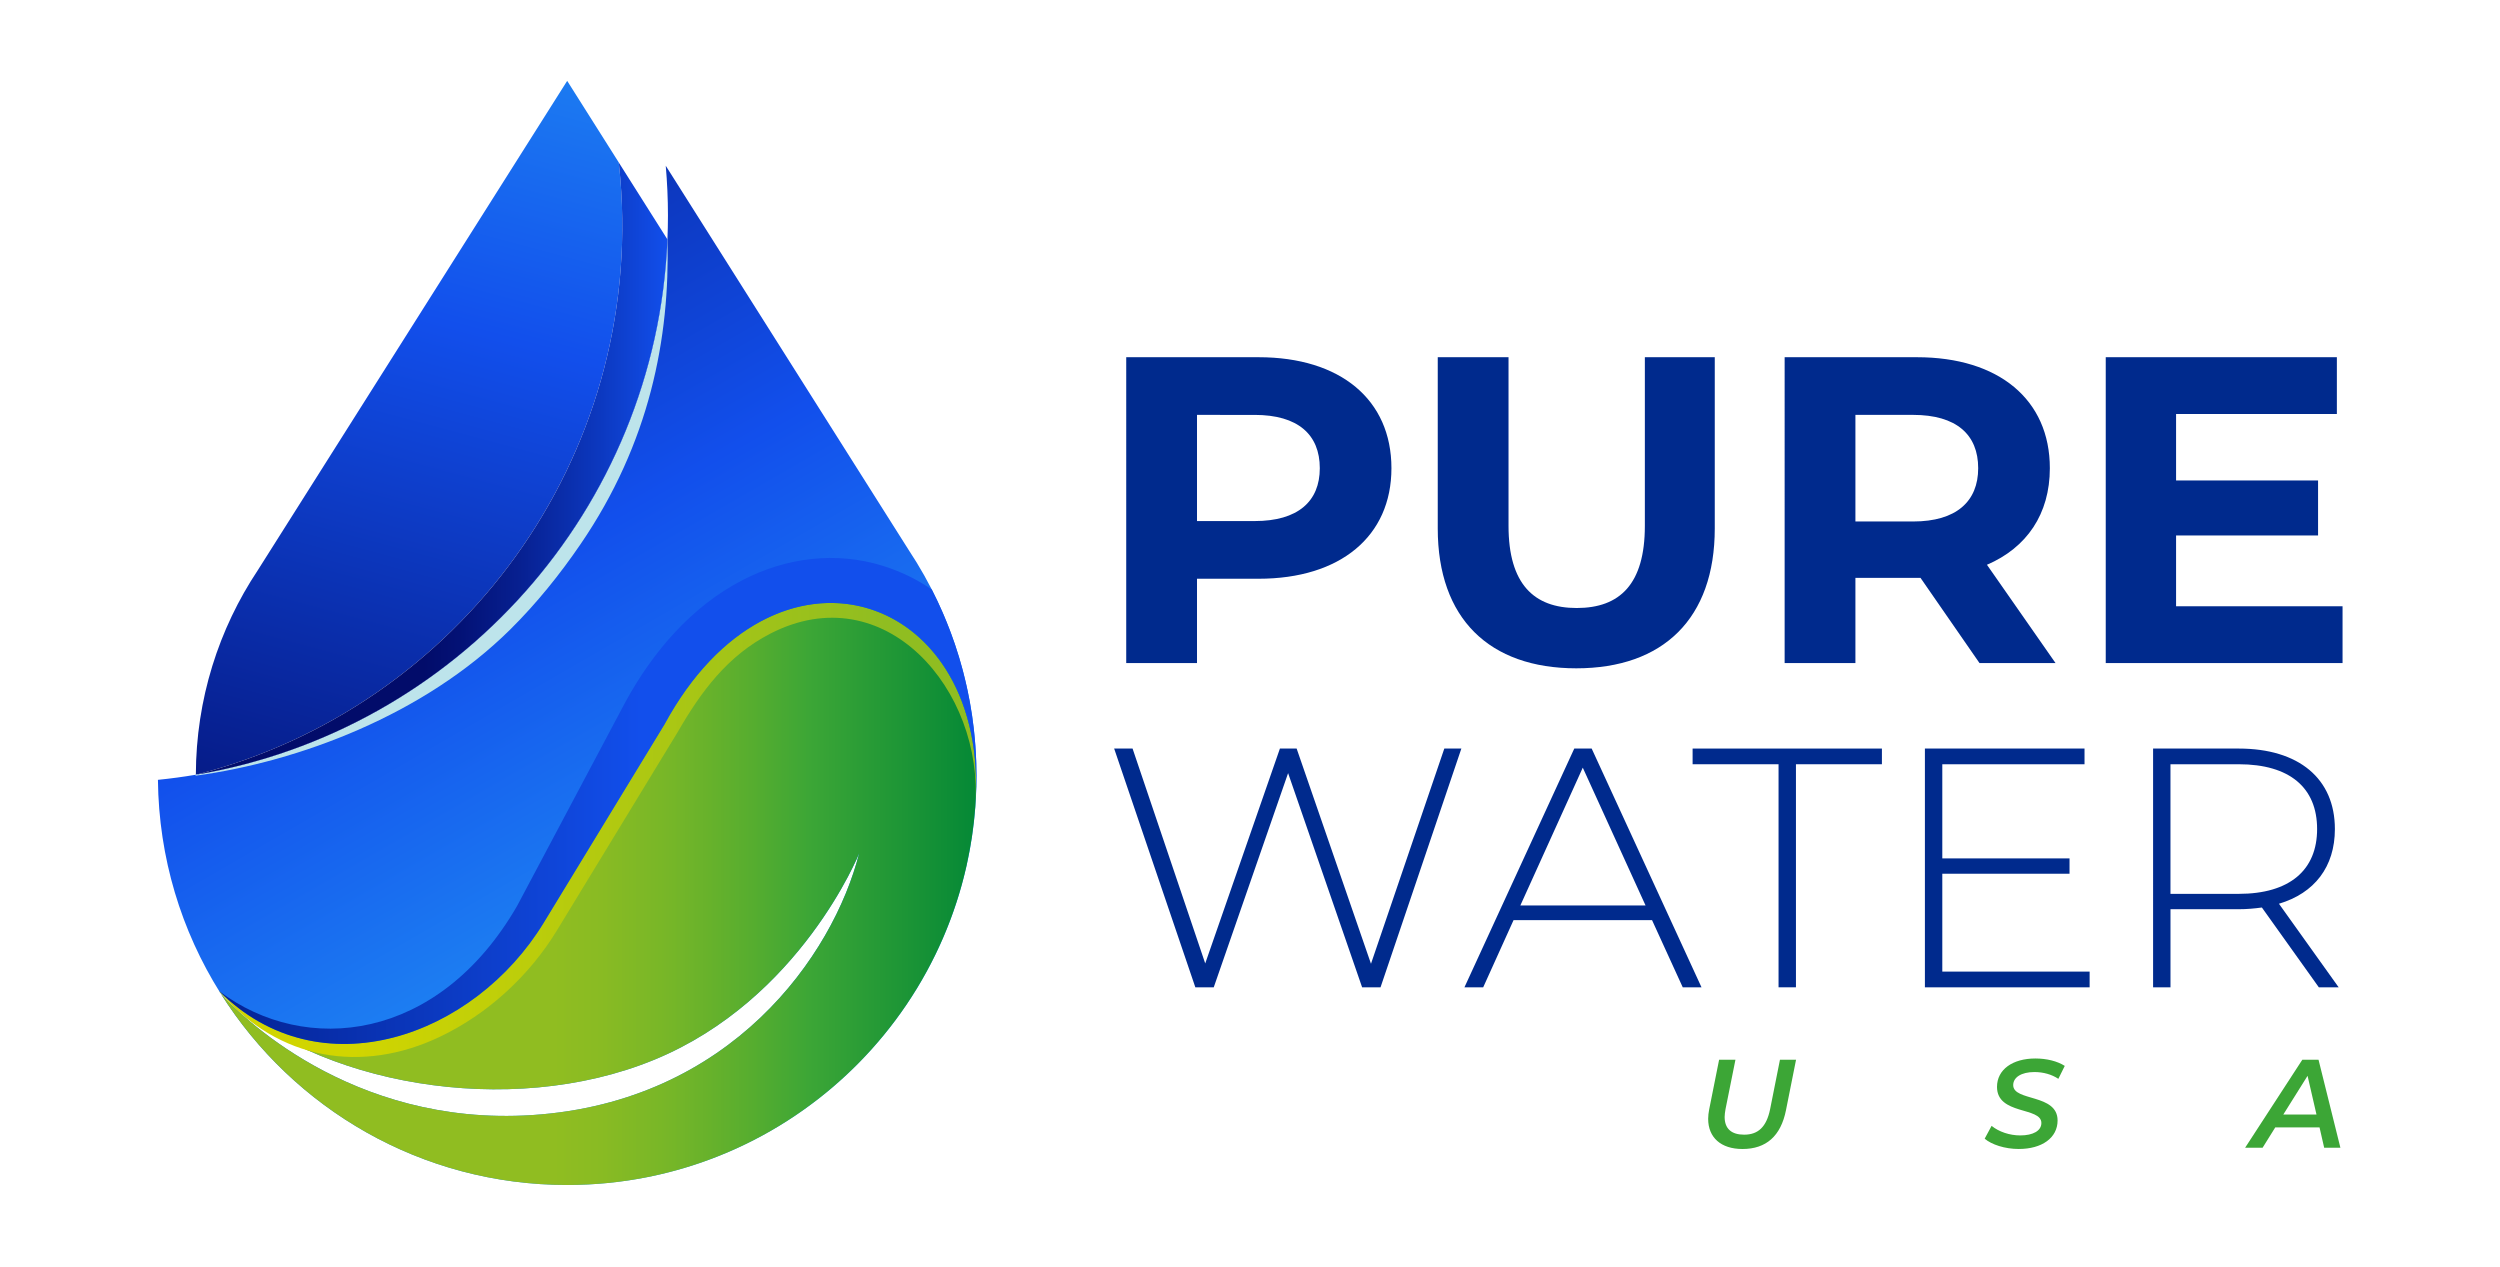
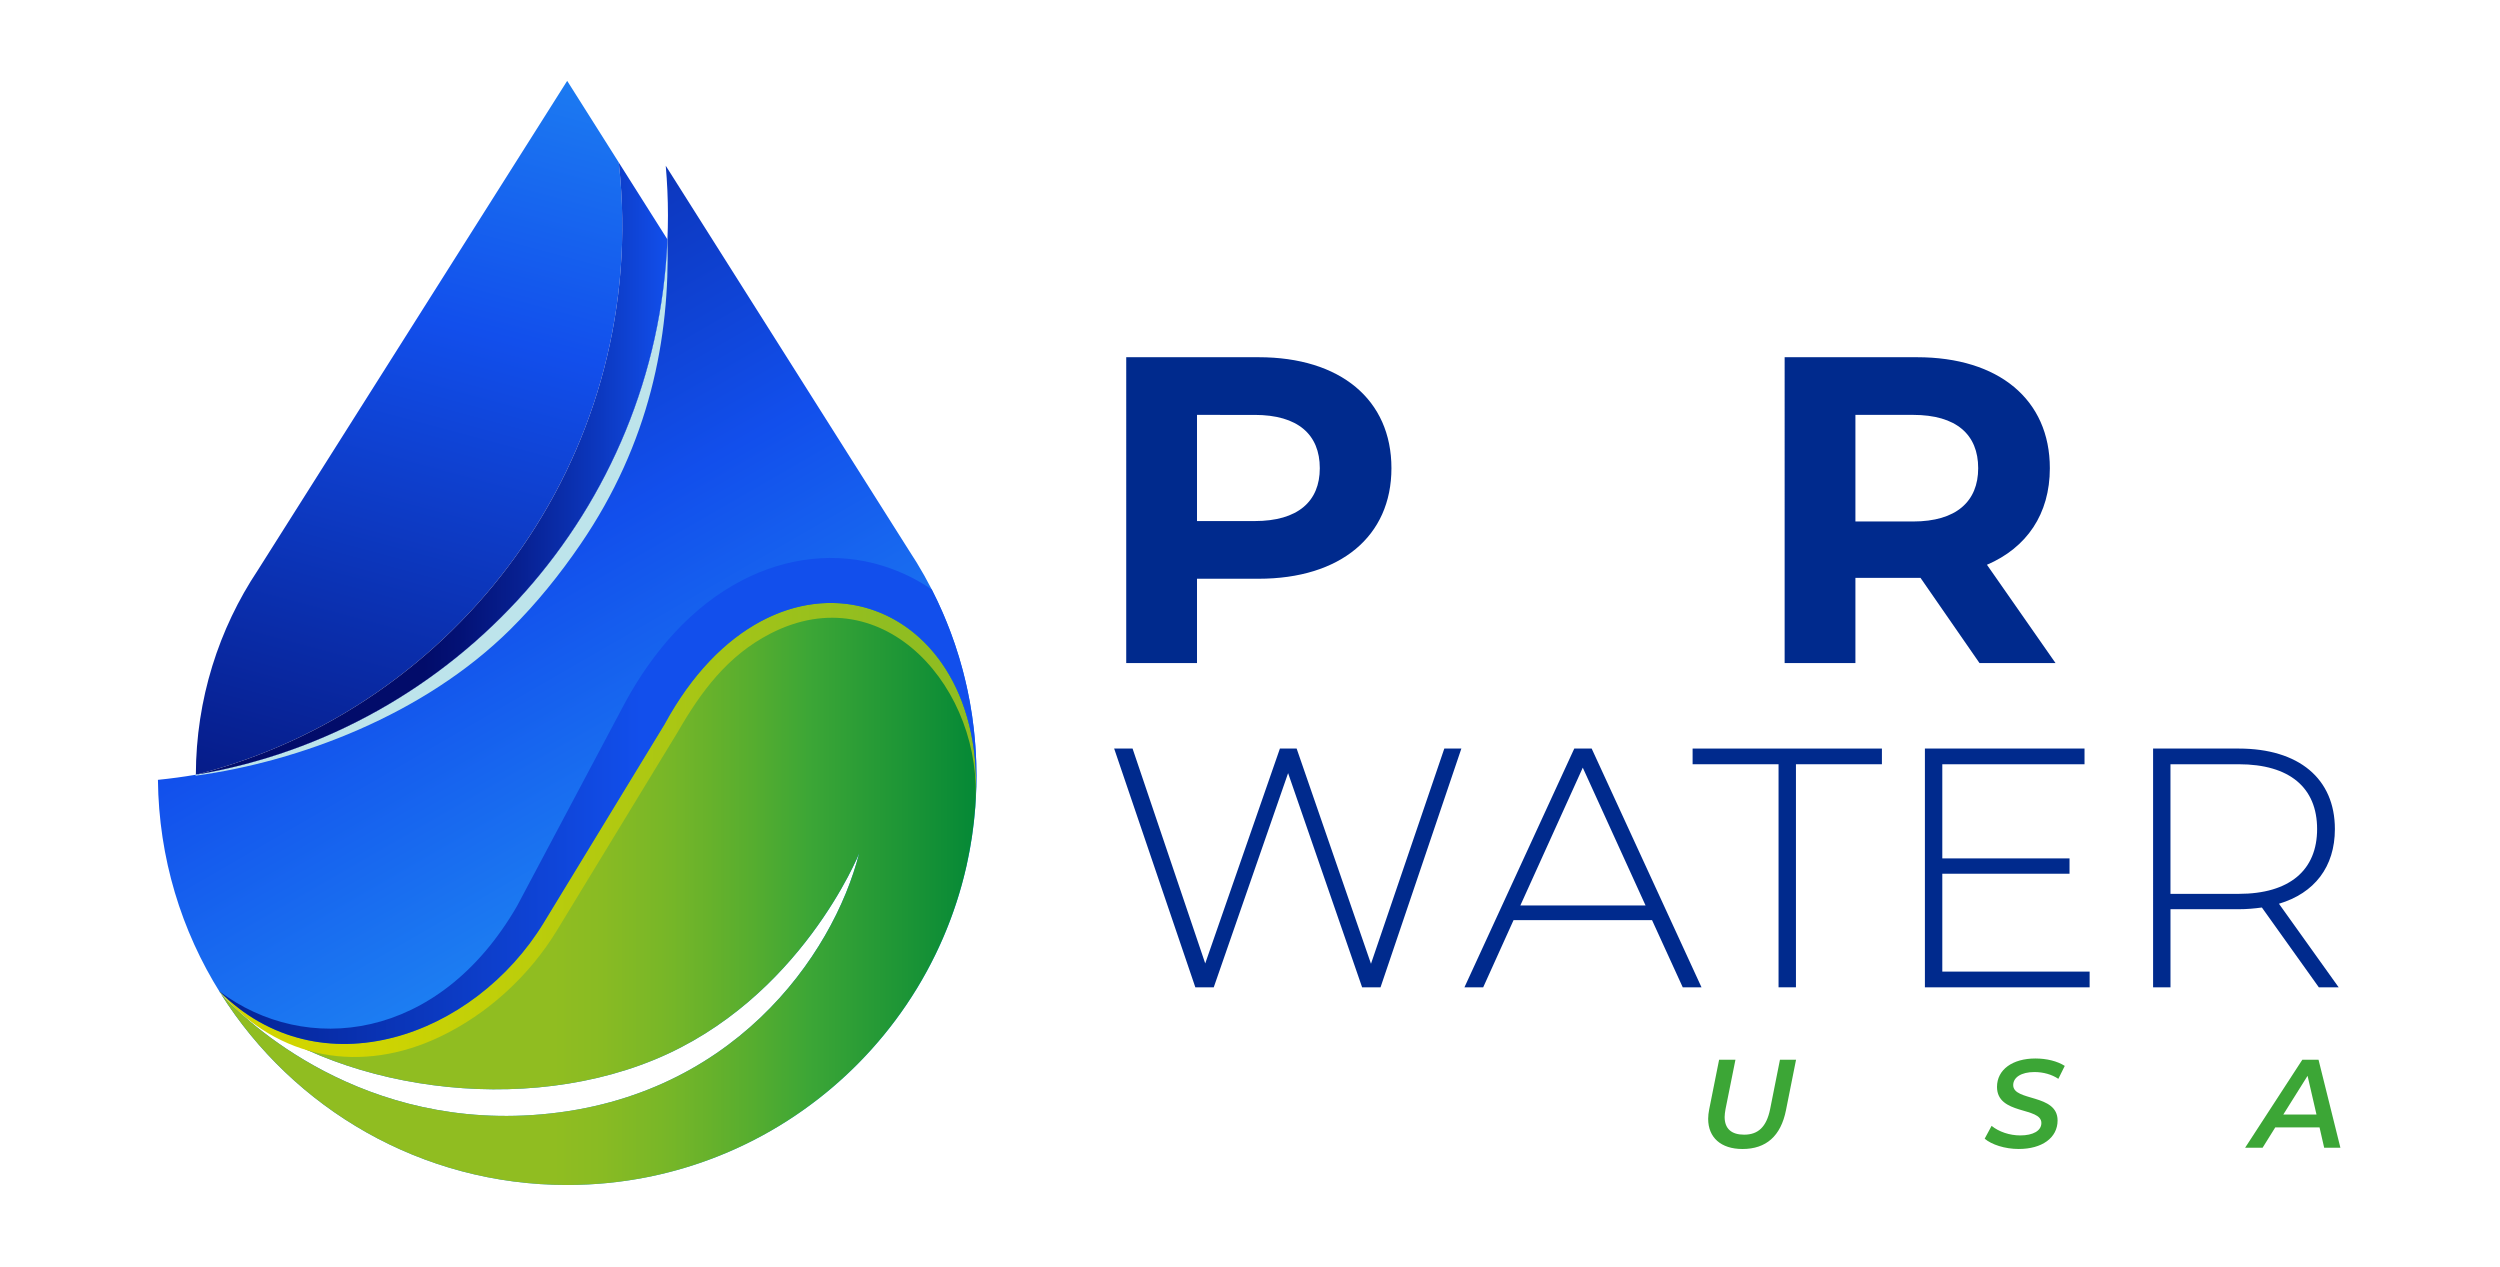
<svg xmlns="http://www.w3.org/2000/svg" version="1.1" id="Capa_1" x="0px" y="0px" viewBox="0 0 1302 660" style="enable-background:new 0 0 1302 660;" xml:space="preserve">
  <style type="text/css">
	.st0{fill:#002A8D;}
	.st1{fill:url(#SVGID_1_);}
	.st2{fill:url(#SVGID_00000073697574491150662250000001995925467672485045_);}
	.st3{fill:url(#SVGID_00000063611812326958690540000000836528801194909865_);}
	.st4{fill:url(#SVGID_00000005265394519181621220000008221273906599464117_);}
	.st5{fill:url(#SVGID_00000082354884742291356980000000928175607639095215_);}
	.st6{fill:#FFFFFF;}
	.st7{fill:url(#SVGID_00000069399021744807072520000000028452234382594751_);}
	.st8{filter:url(#Adobe_OpacityMaskFilter_00000146489555932008416410000013902420093654843021_);}
	.st9{filter:url(#Adobe_OpacityMaskFilter_00000158744679402309366520000006303250161808223399_);}
	
		.st10{mask:url(#id8_00000008857965388603219970000008506718212101991575_);fill:url(#SVGID_00000163045252723485317910000002600174195207484815_);}
	.st11{fill:url(#SVGID_00000168836976056421554930000009119533686268660364_);}
	.st12{fill:#BDE4EB;}
	.st13{filter:url(#Adobe_OpacityMaskFilter_00000142138599571788371380000007522124392052447875_);}
	.st14{filter:url(#Adobe_OpacityMaskFilter_00000141432522449046026570000012845651188577706395_);}
	
		.st15{mask:url(#id16_00000076591261877107210860000000493736349337176195_);fill:url(#SVGID_00000034781778315926626260000003467804063620185000_);}
	.st16{fill:url(#SVGID_00000090258009269160642150000018134624618708264118_);}
	.st17{fill:url(#SVGID_00000098196876282614300670000011565439526914070440_);}
	.st18{fill:url(#SVGID_00000092416520926682592980000016342556475538556032_);}
	.st19{fill:url(#SVGID_00000017506099763371011460000007353164004471387041_);}
</style>
  <g>
    <g>
      <g>
        <path class="st0" d="M724.66,243.84c0,35.5-26.63,57.57-69.18,57.57H623.4v43.92h-36.86V186.04h68.94     C698.04,186.04,724.66,208.11,724.66,243.84z M687.35,243.84c0-17.52-11.38-27.76-33.91-27.76H623.4v55.29h30.04     C675.97,271.37,687.35,261.13,687.35,243.84z" />
-         <path class="st0" d="M748.78,275.24v-89.2h36.86v87.83c0,30.26,13.2,42.78,35.5,42.78c22.53,0,35.5-12.52,35.5-42.78v-87.83     h36.41v89.2c0,46.88-26.85,72.82-72.13,72.82C775.62,348.05,748.78,322.11,748.78,275.24z" />
        <path class="st0" d="M1030.92,345.32l-30.72-44.37h-1.82H966.3v44.37h-36.86V186.04h68.95c42.55,0,69.17,22.07,69.17,57.8     c0,23.89-12.06,41.42-32.76,50.29l35.72,51.2H1030.92z M996.33,216.07H966.3v55.52h30.04c22.53,0,33.9-10.47,33.9-27.76     C1030.24,226.31,1018.86,216.07,996.33,216.07z" />
-         <path class="st0" d="M1220,315.74v29.58h-123.33V186.04h120.37v29.58h-83.74v34.59h73.95v28.67h-73.95v36.86H1220z" />
      </g>
    </g>
    <g>
      <g>
        <path class="st0" d="M761.08,389.85l-42.1,124.34h-9.59l-38.55-111.55l-38.72,111.55h-9.59l-42.28-124.34h9.59l37.84,111.91     l38.9-111.91h8.71l38.72,112.09l38.19-112.09H761.08z" />
        <path class="st0" d="M860.38,479.2h-72.12l-15.81,34.99h-9.77l57.2-124.34h9.06l57.2,124.34h-9.77L860.38,479.2z M857,471.56     l-32.69-71.76l-32.51,71.76H857z" />
        <path class="st0" d="M926.28,398.02h-44.77v-8.17h98.59v8.17h-44.77v116.17h-9.06V398.02z" />
        <path class="st0" d="M1088.28,506.02v8.17h-85.79V389.85h83.13v8.17h-74.07v49.03h66.26v7.99h-66.26v50.98H1088.28z" />
        <path class="st0" d="M1207.65,514.19l-29.66-41.56c-3.91,0.53-7.82,0.89-12.08,0.89h-35.52v40.68h-9.06V389.85h44.59     c31.26,0,50.09,15.63,50.09,41.92c0,19.72-10.66,33.4-29.13,38.9l31.09,43.52H1207.65z M1165.9,465.52     c26.64,0,40.85-12.43,40.85-33.75c0-21.49-14.21-33.75-40.85-33.75h-35.52v67.5H1165.9z" />
      </g>
    </g>
    <g>
      <g>
        <linearGradient id="SVGID_1_" gradientUnits="userSpaceOnUse" x1="889.609" y1="574.833" x2="1218.875" y2="574.833">
          <stop offset="0.404" style="stop-color:#3CA636" />
          <stop offset="0.688" style="stop-color:#3CA636" />
        </linearGradient>
        <path class="st1" d="M889.61,582.69c0-1.57,0.2-3.21,0.53-4.91l5.17-25.86h8.51l-5.17,25.73c-0.26,1.51-0.46,2.88-0.46,4.06     c0,6.22,3.66,9.23,10.15,9.23c7.27,0,11.65-3.99,13.55-13.35l5.11-25.67h8.38l-5.24,26.25c-2.68,13.49-10.34,20.23-22.65,20.23     C896.22,598.4,889.61,592.38,889.61,582.69z" />
        <linearGradient id="SVGID_00000067206966356642512710000000989149041663013524_" gradientUnits="userSpaceOnUse" x1="889.609" y1="574.833" x2="1218.875" y2="574.833">
          <stop offset="0.404" style="stop-color:#3CA636" />
          <stop offset="0.688" style="stop-color:#3CA636" />
        </linearGradient>
        <path style="fill:url(#SVGID_00000067206966356642512710000000989149041663013524_);" d="M1033.62,593.03l3.6-6.68     c3.8,3.08,9.36,4.98,14.93,4.98c6.68,0,11-2.42,11-6.48c0-8.51-23.11-4.06-23.11-18.79c0-9.03,8.12-14.8,19.97-14.8     c5.89,0,11.46,1.38,15.32,3.86l-3.34,6.74c-3.4-2.29-7.86-3.54-12.44-3.54c-6.94,0-11.07,2.82-11.07,6.81     c0,8.58,23.11,4.39,23.11,18.4c0,9.1-8.18,14.86-20.23,14.86C1044.16,598.4,1037.22,596.11,1033.62,593.03z" />
        <linearGradient id="SVGID_00000062181009928278679230000012102405369017236864_" gradientUnits="userSpaceOnUse" x1="889.609" y1="574.833" x2="1218.875" y2="574.833">
          <stop offset="0.404" style="stop-color:#3CA636" />
          <stop offset="0.688" style="stop-color:#3CA636" />
        </linearGradient>
        <path style="fill:url(#SVGID_00000062181009928278679230000012102405369017236864_);" d="M1208.01,587.14h-23.05l-6.61,10.61     h-9.1l29.79-45.83h8.45l11.39,45.83h-8.45L1208.01,587.14z M1206.43,580.46l-4.65-20.17l-12.64,20.17H1206.43z" />
      </g>
    </g>
    <g>
      <linearGradient id="SVGID_00000168099074473113629080000013233801321437980575_" gradientUnits="userSpaceOnUse" x1="6578.834" y1="-14904.968" x2="9376.378" y2="-4464.39" gradientTransform="matrix(0.072 0 0 -0.072 -322.944 -573.168)">
        <stop offset="0" style="stop-color:#020C6A" />
        <stop offset="0.439" style="stop-color:#124FEC" />
        <stop offset="1" style="stop-color:#31D8FD" />
      </linearGradient>
      <path style="fill:url(#SVGID_00000168099074473113629080000013233801321437980575_);" d="M323.09,93.08    c-0.23-2.83-0.51-5.65-0.82-8.45l-26.88-42.52L134.25,296.99c-20.3,30.51-32.15,67.12-32.25,106.49    C239.15,368.56,335.12,238.83,323.09,93.08z" />
      <g>
        <linearGradient id="SVGID_00000090985956106130634420000007383080274193360573_" gradientUnits="userSpaceOnUse" x1="46.514" y1="-27.113" x2="494.277" y2="748.435">
          <stop offset="0" style="stop-color:#020C6A" />
          <stop offset="0.439" style="stop-color:#124FEC" />
          <stop offset="1" style="stop-color:#31D8FD" />
        </linearGradient>
        <path style="fill:url(#SVGID_00000090985956106130634420000007383080274193360573_);" d="M473.12,286.24L346.72,86.32l0,0     c0.75,8.57,1.15,17.24,1.15,26c0,4.15-0.1,8.27-0.27,12.38l108.93,172.29L347.6,124.7c-5.8,140.67-110,255.93-245.6,278.78     c0,0.16-0.01,0.32-0.01,0.49l0-0.49c-6.51,1.1-13.09,1.99-19.74,2.66c0.41,40.7,12.23,78.67,32.41,110.86     c49.56,47.69,150.23,66.1,226.08,34.92c76.23-31.34,106.73-107.57,106.73-107.57c-13.55,53.36-66.92,129.6-170.25,136.37     c-95.4,6.26-153.8-53.9-162.22-63.19c37.74,59.84,104.42,99.61,180.4,99.61c117.72,0,213.16-95.44,213.16-213.16     C508.55,361.98,496.33,321.23,473.12,286.24z" />
        <path class="st6" d="M113.89,516.29c0,0,0.4,0.46,1.1,1.24c-0.11-0.18-0.22-0.35-0.33-0.53     C114.41,516.76,114.14,516.54,113.89,516.29z" />
      </g>
      <linearGradient id="SVGID_00000170257429215872321810000003593747274471875498_" gradientUnits="userSpaceOnUse" x1="114.149" y1="465.582" x2="508.362" y2="465.582">
        <stop offset="0.442" style="stop-color:#90BD21" />
        <stop offset="0.505" style="stop-color:#89BB23" />
        <stop offset="0.597" style="stop-color:#76B628" />
        <stop offset="0.705" style="stop-color:#56AD2F" />
        <stop offset="0.78" style="stop-color:#3CA636" />
        <stop offset="0.995" style="stop-color:#068936" />
      </linearGradient>
      <path style="fill:url(#SVGID_00000170257429215872321810000003593747274471875498_);" d="M346.07,377.25l-62.89,103.3    C246.97,540,166.7,568.72,114.16,516.21c0,0-0.01-0.01-0.01-0.01c0.17,0.28,0.36,0.55,0.54,0.83    c49.57,47.67,150.22,66.07,226.05,34.89c76.23-31.34,106.73-107.57,106.73-107.57c-13.55,53.36-66.92,129.6-170.25,136.37    c-95.2,6.24-153.56-53.65-162.17-63.13c37.75,59.8,104.4,99.55,180.35,99.55c3.42,0,6.81-0.09,10.19-0.25    c0.12-0.01,0.25-0.01,0.37-0.01c3.26-0.16,6.49-0.4,9.71-0.7c0.25-0.02,0.51-0.04,0.77-0.07c3.12-0.31,6.22-0.69,9.31-1.13    c0.34-0.05,0.67-0.09,1.01-0.14c3.02-0.45,6.02-0.96,9-1.53c0.38-0.07,0.76-0.14,1.14-0.22c2.94-0.58,5.86-1.22,8.76-1.92    c0.39-0.1,0.79-0.19,1.18-0.29c2.88-0.71,5.75-1.49,8.58-2.32c0.38-0.11,0.77-0.23,1.15-0.34c2.84-0.85,5.66-1.75,8.45-2.72    c0.35-0.12,0.7-0.25,1.04-0.37c2.82-0.99,5.61-2.03,8.37-3.14c0.29-0.12,0.58-0.24,0.87-0.35c2.81-1.14,5.6-2.33,8.35-3.58    c0.2-0.09,0.39-0.19,0.59-0.28c2.84-1.3,5.64-2.66,8.41-4.08c0.07-0.04,0.14-0.08,0.21-0.11c2.85-1.47,5.66-2.99,8.43-4.58    c0.02-0.01,0.05-0.03,0.07-0.04c2.71-1.56,5.39-3.18,8.02-4.85c0.16-0.1,0.33-0.2,0.49-0.31c2.54-1.62,5.03-3.3,7.5-5.02    c0.25-0.17,0.5-0.34,0.74-0.52c2.39-1.69,4.75-3.43,7.07-5.21c0.3-0.23,0.59-0.45,0.89-0.68c2.27-1.77,4.51-3.58,6.71-5.44    c0.31-0.26,0.63-0.53,0.94-0.8c2.17-1.85,4.3-3.75,6.39-5.68c0.31-0.29,0.63-0.58,0.94-0.87c2.08-1.95,4.12-3.94,6.12-5.96    c0.29-0.29,0.58-0.59,0.87-0.89c2.01-2.06,3.97-4.15,5.89-6.29c0.25-0.28,0.49-0.56,0.74-0.84c1.94-2.18,3.84-4.4,5.7-6.66    c0.19-0.23,0.38-0.47,0.57-0.7c1.89-2.33,3.74-4.69,5.53-7.1c0.11-0.15,0.22-0.3,0.33-0.46c1.86-2.51,3.67-5.06,5.42-7.65    c0,0,0.01-0.01,0.01-0.02c1.79-2.66,3.52-5.36,5.2-8.1c0.04-0.06,0.08-0.12,0.11-0.18c1.62-2.66,3.18-5.36,4.68-8.09    c0.1-0.17,0.19-0.34,0.29-0.52c1.46-2.67,2.86-5.37,4.2-8.1c0.12-0.25,0.25-0.49,0.37-0.74c1.32-2.7,2.57-5.43,3.78-8.2    c0.12-0.28,0.25-0.57,0.37-0.85c1.19-2.76,2.32-5.54,3.39-8.36c0.11-0.29,0.22-0.58,0.33-0.87c1.07-2.83,2.07-5.69,3.02-8.58    c0.09-0.27,0.18-0.55,0.27-0.82c0.95-2.93,1.84-5.89,2.66-8.87c0.06-0.22,0.12-0.44,0.18-0.66c0.83-3.06,1.6-6.14,2.3-9.24    c0.03-0.13,0.06-0.26,0.08-0.38c0.5-2.23,0.95-4.47,1.37-6.73c0.11-0.6,0.22-1.21,0.33-1.82c0.31-1.75,0.61-3.5,0.88-5.26    c0.09-0.58,0.18-1.17,0.27-1.75c0.69-4.73,1.23-9.51,1.6-14.34c0.01-0.1,0.01-0.2,0.02-0.29c0.14-1.78,0.22-3.57,0.31-5.36    C512.69,307.41,403.17,272.1,346.07,377.25z" />
      <defs>
        <filter id="Adobe_OpacityMaskFilter" filterUnits="userSpaceOnUse" x="101.65" y="124.68" width="246.08" height="279.29">
          <feColorMatrix type="matrix" values="1 0 0 0 0  0 1 0 0 0  0 0 1 0 0  0 0 0 1 0" />
        </filter>
      </defs>
      <mask maskUnits="userSpaceOnUse" x="101.65" y="124.68" width="246.08" height="279.29" id="id8_00000008857965388603219970000008506718212101991575_">
        <defs>
          <filter id="Adobe_OpacityMaskFilter_00000060711689415825717560000009242264372940878977_" filterUnits="userSpaceOnUse" x="100.86" y="123.9" width="247.65" height="280.86">
            <feFlood style="flood-color:white;flood-opacity:1" result="back" />
            <feBlend in="SourceGraphic" in2="back" mode="normal" />
          </filter>
        </defs>
        <mask maskUnits="userSpaceOnUse" x="100.86" y="123.9" width="247.65" height="280.86" id="id8_00000008857965388603219970000008506718212101991575_" style="filter:url(#Adobe_OpacityMaskFilter);">
          <g style="filter:url(#Adobe_OpacityMaskFilter_00000060711689415825717560000009242264372940878977_);">
            <defs>
              <filter id="Adobe_OpacityMaskFilter_00000032651050399993237590000004845919677479707558_" filterUnits="userSpaceOnUse" x="100.86" y="123.9" width="247.65" height="280.86">
                <feFlood style="flood-color:white;flood-opacity:1" result="back" />
                <feBlend in="SourceGraphic" in2="back" mode="normal" />
              </filter>
            </defs>
            <mask maskUnits="userSpaceOnUse" x="100.86" y="123.9" width="247.65" height="280.86" id="id8_00000008857965388603219970000008506718212101991575_">
              <g style="filter:url(#Adobe_OpacityMaskFilter_00000032651050399993237590000004845919677479707558_);">
						</g>
            </mask>
            <linearGradient id="SVGID_00000103266489671624530150000011936750367869302704_" gradientUnits="userSpaceOnUse" x1="14198.248" y1="-7825.842" x2="6186.624" y2="-12451.355" gradientTransform="matrix(0.072 0 0 -0.072 -322.944 -573.168)">
              <stop offset="0" style="stop-color:#FFFFFF" />
              <stop offset="1" style="stop-color:#000000" />
            </linearGradient>
            <rect x="100.86" y="123.9" style="mask:url(#id8_00000008857965388603219970000008506718212101991575_);fill:url(#SVGID_00000103266489671624530150000011936750367869302704_);" width="247.65" height="280.86" />
          </g>
        </mask>
        <linearGradient id="SVGID_00000109746848634225677320000009879661354954321565_" gradientUnits="userSpaceOnUse" x1="14198.248" y1="-7825.842" x2="6186.624" y2="-12451.355" gradientTransform="matrix(0.072 0 0 -0.072 -322.944 -573.168)">
          <stop offset="0" style="stop-color:#FFFFFF" />
          <stop offset="1" style="stop-color:#FFFFFF" />
        </linearGradient>
        <rect x="100.86" y="123.9" style="fill:url(#SVGID_00000109746848634225677320000009879661354954321565_);" width="247.65" height="280.86" />
      </mask>
      <path class="st12" d="M101.65,403.54C237.42,380.83,341.8,265.48,347.6,124.68l0.02,0.05c1.34,51.18-9.24,105.99-45.28,158.69    c-10.85,15.87-22.9,30.82-36.52,44.33c-45.12,44.73-110.3,68.9-163.82,76.22L101.65,403.54L101.65,403.54z" />
      <defs>
        <filter id="Adobe_OpacityMaskFilter_00000149362923688615630730000008092359695422368675_" filterUnits="userSpaceOnUse" x="114.14" y="314.03" width="394.22" height="236.46">
          <feColorMatrix type="matrix" values="1 0 0 0 0  0 1 0 0 0  0 0 1 0 0  0 0 0 1 0" />
        </filter>
      </defs>
      <mask maskUnits="userSpaceOnUse" x="114.14" y="314.03" width="394.22" height="236.46" id="id16_00000076591261877107210860000000493736349337176195_">
        <defs>
          <filter id="Adobe_OpacityMaskFilter_00000102538030556250064100000010253885619068958850_" filterUnits="userSpaceOnUse" x="113.36" y="313.24" width="395.79" height="238.03">
            <feFlood style="flood-color:white;flood-opacity:1" result="back" />
            <feBlend in="SourceGraphic" in2="back" mode="normal" />
          </filter>
        </defs>
        <mask maskUnits="userSpaceOnUse" x="113.36" y="313.24" width="395.79" height="238.03" id="id16_00000076591261877107210860000000493736349337176195_" style="filter:url(#Adobe_OpacityMaskFilter_00000149362923688615630730000008092359695422368675_);">
          <g style="filter:url(#Adobe_OpacityMaskFilter_00000102538030556250064100000010253885619068958850_);">
            <defs>
              <filter id="Adobe_OpacityMaskFilter_00000001634718379197186230000006910585766925300608_" filterUnits="userSpaceOnUse" x="113.36" y="313.24" width="395.79" height="238.03">
                <feFlood style="flood-color:white;flood-opacity:1" result="back" />
                <feBlend in="SourceGraphic" in2="back" mode="normal" />
              </filter>
            </defs>
            <mask maskUnits="userSpaceOnUse" x="113.36" y="313.24" width="395.79" height="238.03" id="id16_00000076591261877107210860000000493736349337176195_">
              <g style="filter:url(#Adobe_OpacityMaskFilter_00000001634718379197186230000006910585766925300608_);">
						</g>
            </mask>
            <linearGradient id="SVGID_00000068649739216610108320000003018257541643971460_" gradientUnits="userSpaceOnUse" x1="16139" y1="-12000.022" x2="8476.206" y2="-14053.263" gradientTransform="matrix(0.072 0 0 -0.072 -322.944 -573.168)">
              <stop offset="0" style="stop-color:#FFFFFF" />
              <stop offset="1" style="stop-color:#000000" />
            </linearGradient>
            <rect x="113.36" y="313.24" style="mask:url(#id16_00000076591261877107210860000000493736349337176195_);fill:url(#SVGID_00000068649739216610108320000003018257541643971460_);" width="395.79" height="238.03" />
          </g>
        </mask>
        <linearGradient id="SVGID_00000092436969676802804340000012159302591382689156_" gradientUnits="userSpaceOnUse" x1="16139" y1="-12000.022" x2="8476.206" y2="-14053.263" gradientTransform="matrix(0.072 0 0 -0.072 -322.944 -573.168)">
          <stop offset="0" style="stop-color:#FFFFFF" />
          <stop offset="1" style="stop-color:#FFFFFF" />
        </linearGradient>
        <rect x="113.36" y="313.24" style="fill:url(#SVGID_00000092436969676802804340000012159302591382689156_);" width="395.79" height="238.03" />
      </mask>
      <linearGradient id="SVGID_00000141441344809897540490000016154667143335145857_" gradientUnits="userSpaceOnUse" x1="114.142" y1="432.26" x2="508.36" y2="432.26">
        <stop offset="0.177" style="stop-color:#D1D500" />
        <stop offset="0.882" style="stop-color:#90BD21" />
      </linearGradient>
      <path style="fill:url(#SVGID_00000141441344809897540490000016154667143335145857_);" d="M114.14,516.19    c52.54,52.54,132.82,23.81,169.03-35.64l62.89-103.3c57.97-106.75,169.96-68.74,161.88,42.6l-0.03-0.04    c4.6-60.42-47.17-120.48-106.74-89.81c-22.27,11.47-36.12,30.23-48.2,51.22l-63,103.46c-14.28,23.45-36.01,43.53-61.17,55.42    C188.94,558.95,145.17,552.81,114.14,516.19L114.14,516.19z" />
      <linearGradient id="SVGID_00000153690782446532921210000007774629668567223732_" gradientUnits="userSpaceOnUse" x1="102.001" y1="244.056" x2="347.601" y2="244.056">
        <stop offset="0.483" style="stop-color:#020C6A" />
        <stop offset="0.557" style="stop-color:#031175" />
        <stop offset="0.687" style="stop-color:#072091" />
        <stop offset="0.855" style="stop-color:#0C38BF" />
        <stop offset="1" style="stop-color:#124FEC" />
      </linearGradient>
      <path style="fill:url(#SVGID_00000153690782446532921210000007774629668567223732_);" d="M347.6,124.7l-25.34-40.07    c0.32,2.8,0.59,5.62,0.82,8.45C335.12,238.83,239.15,368.56,102,403.48c0,0,0,0,0,0C237.6,380.63,341.8,265.37,347.6,124.7z" />
      <linearGradient id="SVGID_00000132780637317602263270000017898757325193232831_" gradientUnits="userSpaceOnUse" x1="114.162" y1="417.141" x2="508.552" y2="417.141">
        <stop offset="0" style="stop-color:#042293" />
        <stop offset="0.44" style="stop-color:#0F45D8" />
        <stop offset="0.559" style="stop-color:#124FEC" />
      </linearGradient>
      <path style="fill:url(#SVGID_00000132780637317602263270000017898757325193232831_);" d="M485.29,307.05L485.29,307.05    c-7.51-5.19-15.98-9.39-25.48-12.35c-24.54-7.66-50.34-4.31-73.02,7.37c-26.68,13.74-46.82,37.45-61.04,63.46l-56.42,106.24    c-40.94,70.92-110.27,78.3-155.16,44.43c52.54,52.52,132.81,23.79,169.01-35.66l62.89-103.3    c57.11-105.15,166.62-69.84,162.16,37.65c0.19-3.62,0.32-7.26,0.32-10.93C508.55,370.07,500.58,336.96,485.29,307.05z" />
    </g>
  </g>
</svg>